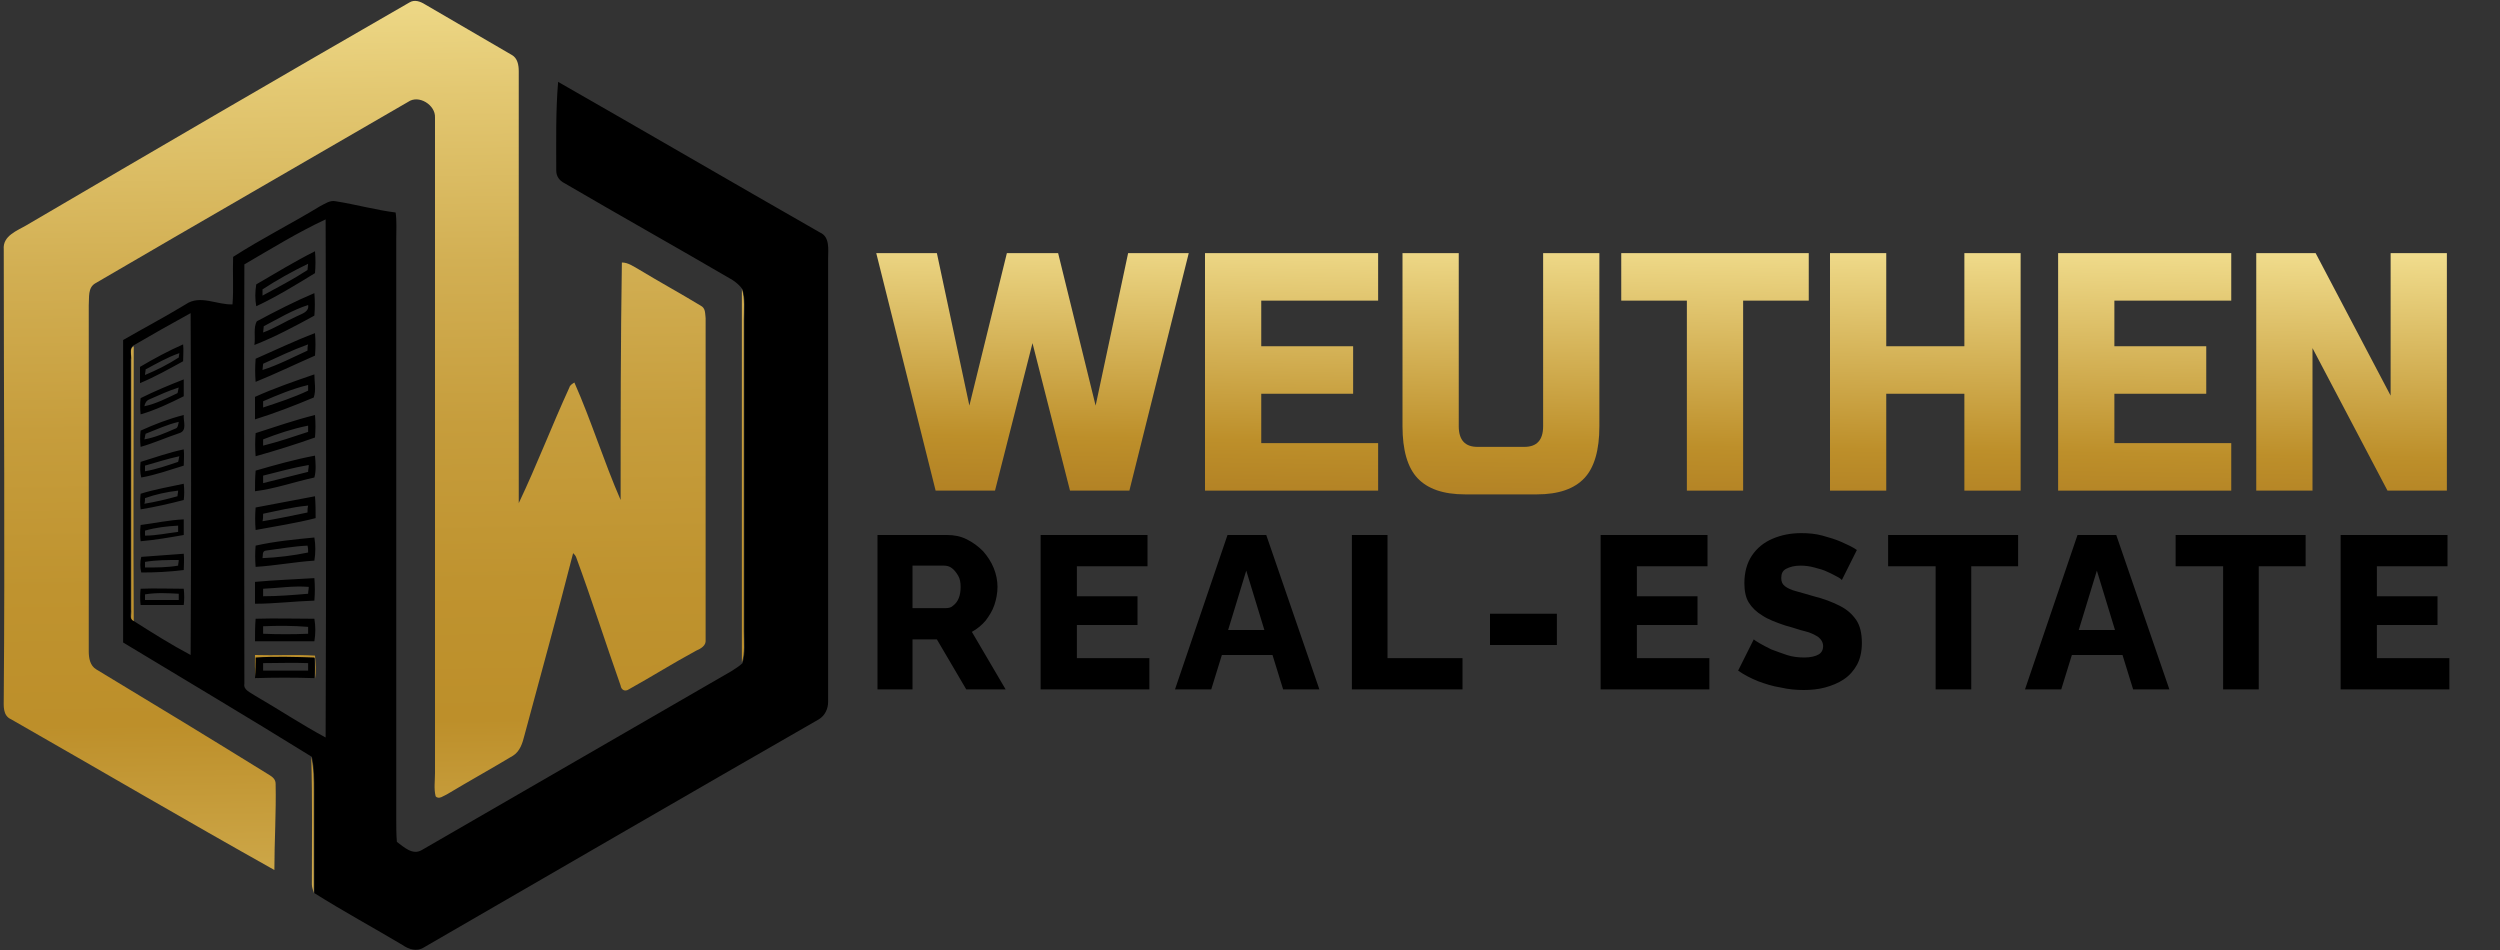
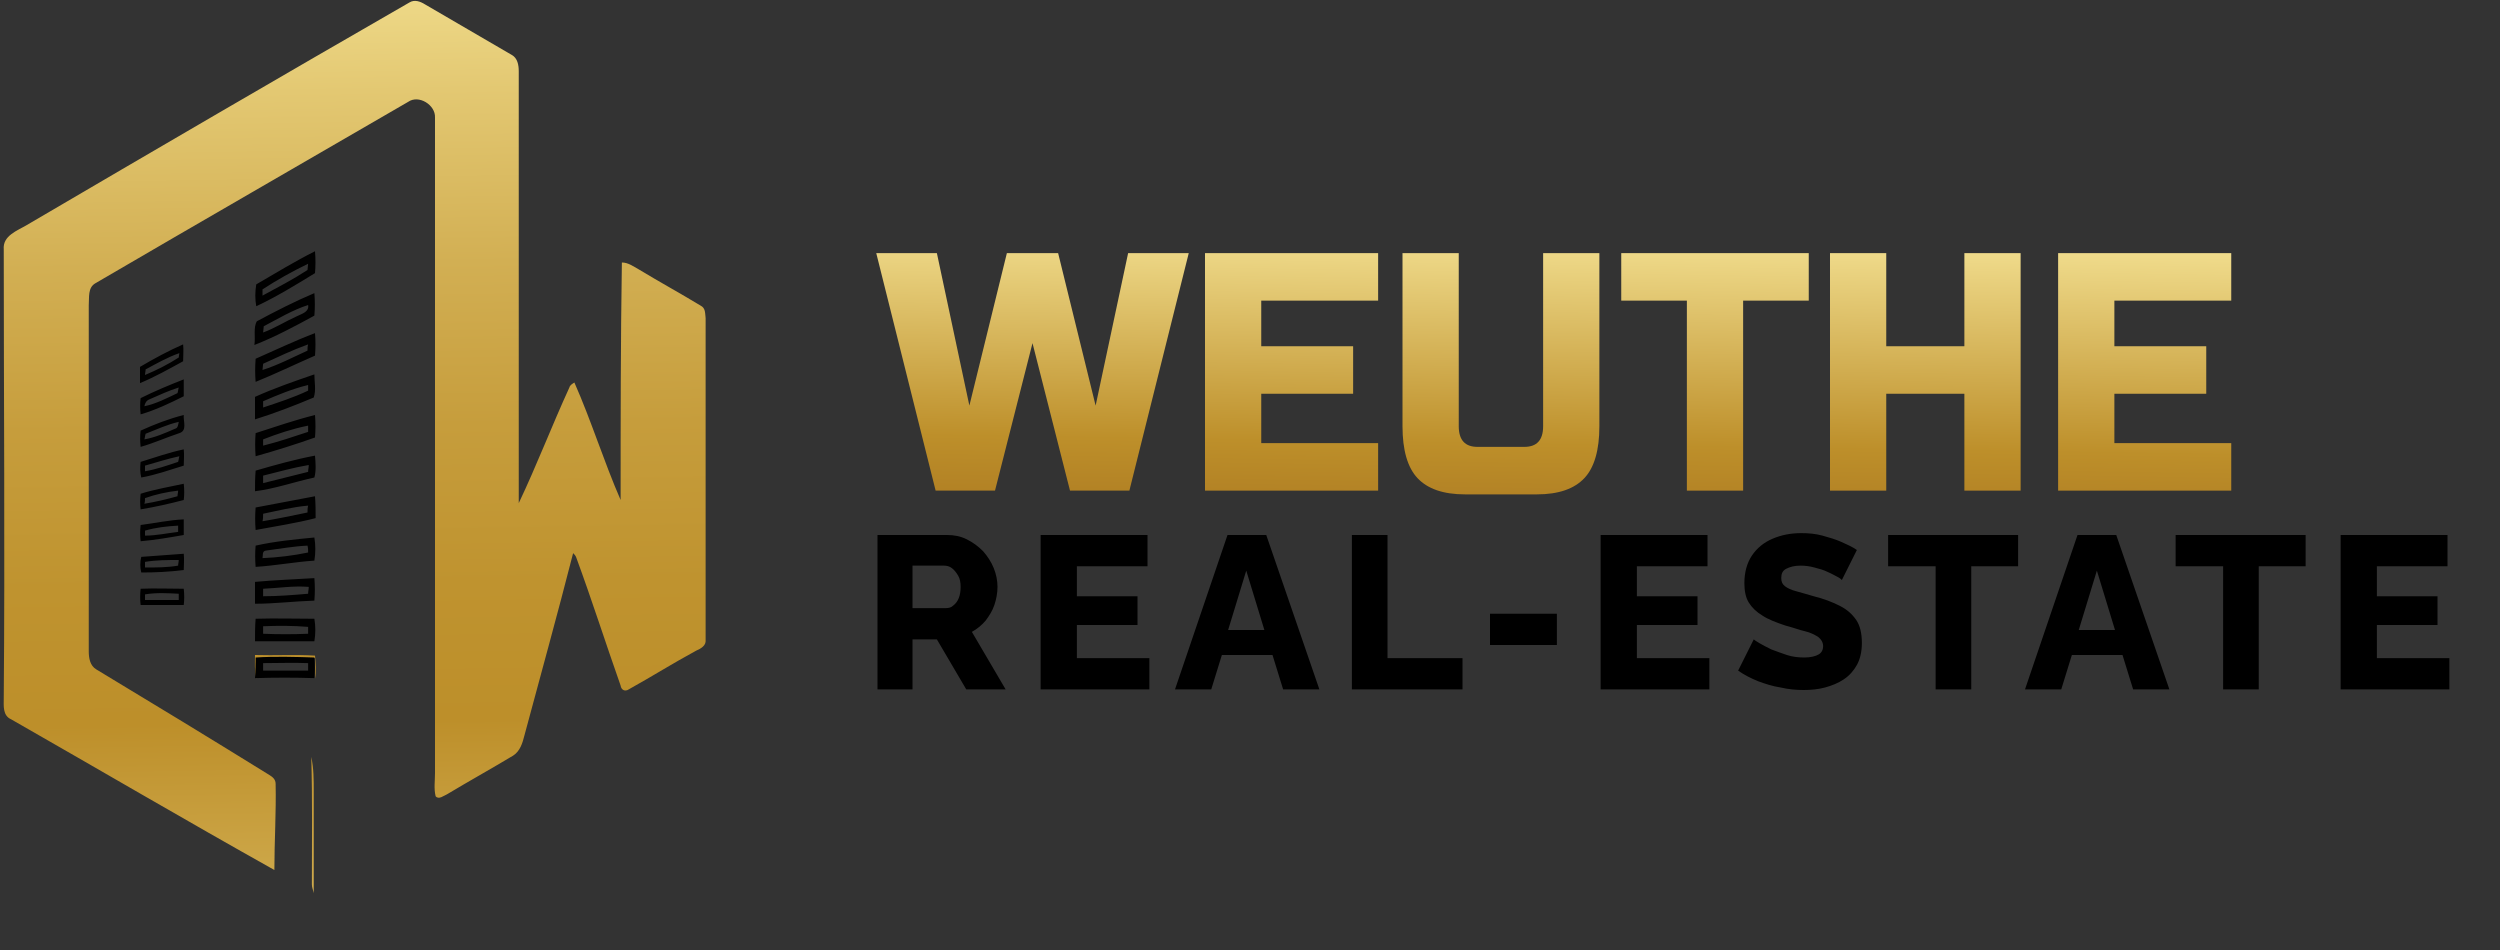
<svg xmlns="http://www.w3.org/2000/svg" version="1.1" id="Layer_1" x="0" y="0" viewBox="0 0 400 152" xml:space="preserve">
  <rect x="0" y="0" width="400" height="152" fill="#333333" stroke="none" />
  <style />
  <linearGradient id="SVGID_1_" gradientUnits="userSpaceOnUse" x1="52.309" y1="-184.264" x2="61.723" y2="405.662">
    <stop offset="0" stop-color="#bd8f2a" />
    <stop offset=".064" stop-color="#bf912d" />
    <stop offset=".112" stop-color="#c49937" />
    <stop offset=".155" stop-color="#cca647" />
    <stop offset=".196" stop-color="#d8b85e" />
    <stop offset=".234" stop-color="#e7cf7b" />
    <stop offset=".27" stop-color="#faeb9f" />
    <stop offset=".277" stop-color="#fef1a7" />
    <stop offset=".29" stop-color="#f7e79a" />
    <stop offset=".337" stop-color="#e3c872" />
    <stop offset=".384" stop-color="#d2af53" />
    <stop offset=".428" stop-color="#c69d3c" />
    <stop offset=".471" stop-color="#bf932f" />
    <stop offset=".508" stop-color="#bd8f2a" />
    <stop offset=".674" stop-color="#fef1a7" />
    <stop offset=".806" stop-color="#bd8f2a" />
    <stop offset=".827" stop-color="#b58526" />
    <stop offset=".943" stop-color="#8d5313" />
    <stop offset="1" stop-color="#7d3f0b" />
  </linearGradient>
  <path d="M65.5.4c.8-.5 1.7-.2 2.5.3 4.6 2.7 9.3 5.4 13.9 8.1.9.5 1.1 1.6 1.1 2.6v69.1c2.9-6.1 5.3-12.4 8.1-18.5.1-.4.5-.6.8-.8 2.7 6.1 4.7 12.6 7.4 18.8 0-12.7 0-25.4.2-38 1 0 1.8.6 2.7 1.1 3.3 2 6.6 3.8 9.9 5.8.8.4.7 1.2.8 2v51.5c.1.9-.8 1.4-1.5 1.7-3.7 2-7.2 4.2-10.8 6.2-.6.4-1.2.1-1.3-.6-2.4-6.8-4.6-13.7-7.1-20.5-.1-.3-.3-.5-.5-.7-2.5 9.8-5.2 19.5-7.8 29.2-.3 1.2-.7 2.5-1.8 3.2-3.5 2.1-7.1 4.1-10.6 6.2-.5.2-1.3.9-1.8.3-.3-1.2-.1-2.5-.1-3.7V18.8c.1-2-2.6-3.7-4.3-2.5-16.7 9.7-33.4 19.3-50 29-1.3.7-1 2.3-1.1 3.6v55.3c0 1.1.2 2.3 1.2 2.9 9.3 5.6 18.5 11.2 27.7 16.9.5.3 1 .7 1 1.4.1 4.6-.2 9.2-.2 13.8-14.1-7.9-28.1-16.1-42.1-24.1-1.4-.6-1.2-2.2-1.2-3.4.2-23.9 0-47.9 0-71.8-.2-2.2 2.2-3 3.7-3.9C24.6 24.1 45 12.2 65.5.4z" fill="url(#SVGID_1_)" />
  <linearGradient id="SVGID_00000094612031489225261020000006066525386647724940_" gradientUnits="userSpaceOnUse" x1="114.705" y1="-185.259" x2="124.119" y2="404.668">
    <stop offset="0" stop-color="#bd8f2a" />
    <stop offset=".064" stop-color="#bf912d" />
    <stop offset=".112" stop-color="#c49937" />
    <stop offset=".155" stop-color="#cca647" />
    <stop offset=".196" stop-color="#d8b85e" />
    <stop offset=".234" stop-color="#e7cf7b" />
    <stop offset=".27" stop-color="#faeb9f" />
    <stop offset=".277" stop-color="#fef1a7" />
    <stop offset=".29" stop-color="#f7e79a" />
    <stop offset=".337" stop-color="#e3c872" />
    <stop offset=".384" stop-color="#d2af53" />
    <stop offset=".428" stop-color="#c69d3c" />
    <stop offset=".471" stop-color="#bf932f" />
    <stop offset=".508" stop-color="#bd8f2a" />
    <stop offset=".674" stop-color="#fef1a7" />
    <stop offset=".806" stop-color="#bd8f2a" />
    <stop offset=".827" stop-color="#b58526" />
    <stop offset=".943" stop-color="#8d5313" />
    <stop offset="1" stop-color="#7d3f0b" />
  </linearGradient>
-   <path d="M118.7 46.2c.5 1.6.3 3.4.3 5V101c0 1.7.2 3.4-.3 5V46.2z" fill="url(#SVGID_00000094612031489225261020000006066525386647724940_)" />
  <linearGradient id="SVGID_00000142874314039061829990000007195010973985921202_" gradientUnits="userSpaceOnUse" x1="16.983" y1="-183.704" x2="26.397" y2="406.23">
    <stop offset="0" stop-color="#bd8f2a" />
    <stop offset=".064" stop-color="#bf912d" />
    <stop offset=".112" stop-color="#c49937" />
    <stop offset=".155" stop-color="#cca647" />
    <stop offset=".196" stop-color="#d8b85e" />
    <stop offset=".234" stop-color="#e7cf7b" />
    <stop offset=".27" stop-color="#faeb9f" />
    <stop offset=".277" stop-color="#fef1a7" />
    <stop offset=".29" stop-color="#f7e79a" />
    <stop offset=".337" stop-color="#e3c872" />
    <stop offset=".384" stop-color="#d2af53" />
    <stop offset=".428" stop-color="#c69d3c" />
    <stop offset=".471" stop-color="#bf932f" />
    <stop offset=".508" stop-color="#bd8f2a" />
    <stop offset=".674" stop-color="#fef1a7" />
    <stop offset=".806" stop-color="#bd8f2a" />
    <stop offset=".827" stop-color="#b58526" />
    <stop offset=".943" stop-color="#8d5313" />
    <stop offset="1" stop-color="#7d3f0b" />
  </linearGradient>
-   <path d="M21 57.6c.1-.7-.4-1.8.4-2.2 0 14.7-.1 29.4 0 44.1-.7-.3-.3-1.3-.4-1.9v-40z" fill="url(#SVGID_00000142874314039061829990000007195010973985921202_)" />
  <linearGradient id="SVGID_00000050649320789874611440000006177893215676126337_" gradientUnits="userSpaceOnUse" x1="41.01" y1="-184.093" x2="50.424" y2="405.855">
    <stop offset="0" stop-color="#bd8f2a" />
    <stop offset=".064" stop-color="#bf912d" />
    <stop offset=".112" stop-color="#c49937" />
    <stop offset=".155" stop-color="#cca647" />
    <stop offset=".196" stop-color="#d8b85e" />
    <stop offset=".234" stop-color="#e7cf7b" />
    <stop offset=".27" stop-color="#faeb9f" />
    <stop offset=".277" stop-color="#fef1a7" />
    <stop offset=".29" stop-color="#f7e79a" />
    <stop offset=".337" stop-color="#e3c872" />
    <stop offset=".384" stop-color="#d2af53" />
    <stop offset=".428" stop-color="#c69d3c" />
    <stop offset=".471" stop-color="#bf932f" />
    <stop offset=".508" stop-color="#bd8f2a" />
    <stop offset=".674" stop-color="#fef1a7" />
    <stop offset=".806" stop-color="#bd8f2a" />
    <stop offset=".827" stop-color="#b58526" />
    <stop offset=".943" stop-color="#8d5313" />
    <stop offset="1" stop-color="#7d3f0b" />
  </linearGradient>
  <path d="M40.8 104.8c3.2.1 6.4-.1 9.6.1.1 1.2.2 2.5 0 3.7v-3.3c-3.1-.1-6.3-.2-9.4 0-.1 1.1-.1 2.2 0 3.3-.3-1.3-.2-2.6-.2-3.8z" fill="url(#SVGID_00000050649320789874611440000006177893215676126337_)" />
  <linearGradient id="SVGID_00000075139762083416732360000000188849318538285979_" gradientUnits="userSpaceOnUse" x1="45" y1="-184.15" x2="54.414" y2="405.782">
    <stop offset="0" stop-color="#bd8f2a" />
    <stop offset=".064" stop-color="#bf912d" />
    <stop offset=".112" stop-color="#c49937" />
    <stop offset=".155" stop-color="#cca647" />
    <stop offset=".196" stop-color="#d8b85e" />
    <stop offset=".234" stop-color="#e7cf7b" />
    <stop offset=".27" stop-color="#faeb9f" />
    <stop offset=".277" stop-color="#fef1a7" />
    <stop offset=".29" stop-color="#f7e79a" />
    <stop offset=".337" stop-color="#e3c872" />
    <stop offset=".384" stop-color="#d2af53" />
    <stop offset=".428" stop-color="#c69d3c" />
    <stop offset=".471" stop-color="#bf932f" />
    <stop offset=".508" stop-color="#bd8f2a" />
    <stop offset=".674" stop-color="#fef1a7" />
    <stop offset=".806" stop-color="#bd8f2a" />
    <stop offset=".827" stop-color="#b58526" />
    <stop offset=".943" stop-color="#8d5313" />
    <stop offset="1" stop-color="#7d3f0b" />
  </linearGradient>
  <path d="M49.8 121.1c.4 1.8.4 3.7.4 5.5v16.3c-.1-.5-.3-.9-.3-1.4 0-6.8.1-13.6-.1-20.4z" fill="url(#SVGID_00000075139762083416732360000000188849318538285979_)" />
  <g>
-     <path d="M89 27.3c0-4.7-.1-9.5.3-14.2 14 8 27.9 16.1 41.9 24.1 1.6.7 1.3 2.7 1.3 4.1v71c0 1.1-.5 2.2-1.5 2.8-21.1 12.1-42.1 24.3-63.2 36.5-1.1.7-2.4.3-3.4-.4-4.7-2.8-9.5-5.4-14.1-8.3v-16.3c0-1.8 0-3.7-.4-5.5-10-6.2-20.1-12.2-30.2-18.3V54.4c3.3-1.9 6.7-3.7 10-5.7 2.3-1.6 5 .1 7.5 0 .2-2.5 0-5.1.1-7.6 4.5-2.9 9.3-5.3 13.9-8.1.8-.4 1.6-1 2.5-.8 3.2.5 6.4 1.4 9.6 1.8.2 1.4.1 2.8.1 4.3V131c0 1.2 0 2.5.1 3.7 1.1.8 2.5 2.2 4 1.3 16.5-9.5 33-19.1 49.5-28.6.6-.4 1.3-.8 1.8-1.3.5-1.6.3-3.4.3-5V51.3c0-1.7.2-3.4-.3-5-.4-.6-1-1.1-1.6-1.5-8.9-5.2-18-10.3-26.9-15.5-.8-.4-1.3-1.1-1.3-2zm-49.9 15c-.1 22.4 0 44.7 0 67.1-.2 1 1 1.4 1.7 1.9 3.8 2.2 7.4 4.6 11.3 6.7.1-27.6.1-55.3 0-82.9-4.5 2.1-8.7 4.7-13 7.2zm-17.8 13c-.7.5-.2 1.5-.4 2.2v39.9c.1.6-.3 1.6.4 1.9 3 1.9 6 3.8 9.2 5.5.1-18.2.1-36.5 0-54.7-3.1 1.7-6.1 3.4-9.2 5.2z" />
    <path d="M41 45.5c3.1-1.8 6.2-3.7 9.4-5.3.1 1.2.1 2.4 0 3.5-3.1 1.9-6.2 3.8-9.4 5.3-.2-1.1-.2-2.3 0-3.5zm1 .8v1c2.4-1.3 4.9-2.6 7.2-4.1 0-.3.1-.7.1-1-2.5 1.2-5 2.6-7.3 4.1zM41.1 51.4c3-1.6 6.1-3.2 9.2-4.5.1 1.2.1 2.4 0 3.6-3.1 1.7-6.3 3.4-9.6 4.7.2-1.3-.2-2.8.4-3.8zm1.1.8c0 .3-.1.7-.1 1 1.9-.7 3.6-1.8 5.4-2.6.8-.4 2-.7 1.8-1.8-2.5.8-4.8 2.2-7.1 3.4zM40.9 57.4c3.2-1.4 6.3-2.9 9.5-4.1.1 1.2.1 2.4 0 3.6-3.2 1.4-6.3 2.9-9.5 4.2-.1-1.2-.1-2.4 0-3.7zm1.2.8c0 .3-.1.7-.1 1 2.5-.8 4.8-2 7.2-3.1 0-.3 0-.7.1-1-2.5.9-4.8 2-7.2 3.1zM22.4 58.7c2.2-1.3 4.6-2.6 6.9-3.6.1.9 0 1.8 0 2.7-2.2 1.2-4.5 2.5-6.9 3.5v-2.6zm.9.4c0 .3-.1.6-.1.9 1.9-.8 3.7-1.7 5.4-2.8 0-.2.1-.6.1-.7-2 .7-3.7 1.7-5.4 2.6zM40.8 63.5c3.1-1.4 6.3-2.5 9.5-3.6 0 1.2.3 2.5-.1 3.7-3.1 1.3-6.2 2.5-9.4 3.5v-3.6zm1.3.7v1c2.4-.8 4.9-1.6 7.2-2.7v-.9c-2.5.6-4.9 1.6-7.2 2.6zM22.5 63.7c2.2-1.1 4.6-2.1 6.9-3v2.7c-2.2 1.1-4.5 2.2-6.9 2.9-.1-.9-.1-1.8 0-2.6zm1.4.2c-.5.2-.7.6-.8 1.1 1.9-.4 3.6-1.3 5.3-2.1.1-.3.1-.6.2-.9-1.6.5-3.1 1.2-4.7 1.9zM22.5 68.9c2.2-1 4.5-1.9 6.9-2.5-.1 1 .6 2.5-.7 2.9-2.1.7-4.1 1.6-6.2 2.2-.1-.9-.1-1.8 0-2.6zm.8.5c-.1.3-.1.6-.2.9 1.7-.3 3.3-1 4.9-1.7.5-.1.5-.7.6-1.1-1.8.4-3.5 1.2-5.3 1.9zM40.9 69.3c3.1-1 6.3-2.1 9.5-2.9.1 1.2.1 2.4 0 3.6-3.1 1.1-6.3 2.1-9.5 3-.1-1.2-.1-2.5 0-3.7zm1.2 1v1c2.4-.6 4.8-1.4 7.2-2.2v-1c-2.5.5-4.9 1.3-7.2 2.2zM22.5 73.9c2.3-.7 4.5-1.5 6.9-2 .1.9 0 1.8 0 2.6-2.3.7-4.5 1.5-6.8 1.9-.2-.8-.2-1.7-.1-2.5zm.7.6v.9c1.8-.3 3.5-.9 5.3-1.5.1-.3.1-.6.2-.9-1.9.4-3.7 1-5.5 1.5zM40.9 75.3c3.1-.9 6.3-1.8 9.5-2.4.1 1.2.2 2.4-.1 3.5-3.2.7-6.3 1.8-9.5 2.2 0-1 0-2.1.1-3.3zm1.2.8v1.2l7.2-1.8c0-.4.1-.7.1-1.1-2.4.4-4.9 1.1-7.3 1.7zM22.5 79c2.2-.7 4.6-1.1 6.9-1.6.1.9.1 1.8 0 2.6-2.3.6-4.5 1.1-6.9 1.5-.1-.8-.1-1.6 0-2.5zm.7.7c0 .3 0 .6-.1.9 1.8-.3 3.5-.7 5.3-1.2 0-.3.1-.6.1-.9-1.8.2-3.6.6-5.3 1.2zM40.9 81.2c3.2-.6 6.3-1.2 9.5-1.8.1 1.2.1 2.4.1 3.5-3.1.8-6.4 1.3-9.6 1.9-.1-1.2-.1-2.4 0-3.6zm1.2 1c0 .4 0 .8-.1 1.2 2.4-.4 4.8-.9 7.2-1.4 0-.4 0-.7.1-1.1-2.4.2-4.8.8-7.2 1.3zM22.5 84c2.3-.3 4.6-.8 6.9-.9v2.5c-2.3.4-4.6.8-6.9 1-.1-.9-.1-1.7 0-2.6zm.7.9v.8c1.8 0 3.6-.4 5.3-.6v-1c-1.8.1-3.6.3-5.3.8zM40.9 87.3c3.1-.7 6.3-1 9.4-1.3.2 1.2.2 2.5 0 3.7-3.1.2-6.2.8-9.4 1-.1-1.2-.1-2.3 0-3.4zm1.6.8c-.6.1-.4.8-.5 1.2 2.4-.1 4.9-.4 7.3-.9 0-.4 0-.7-.1-1.1-2.2.1-4.4.5-6.7.8zM22.6 89.1c2.3-.2 4.5-.3 6.8-.5.1.9 0 1.8 0 2.6-2.3.3-4.6.4-6.8.4-.2-.8-.2-1.7 0-2.5zm.6.8v.9c1.8 0 3.6 0 5.3-.3 0-.3.1-.6.1-.9-1.8 0-3.6 0-5.4.3zM40.8 93.1c3.2-.3 6.4-.4 9.5-.6.1 1.2.1 2.4 0 3.6-3.2.1-6.4.5-9.5.5v-3.5zm1.3 1.1v1.2c2.4 0 4.8-.2 7.2-.4 0-.4.1-.7.1-1.1-2.5-.2-4.9.2-7.3.3zM22.5 94.2c2.3-.1 4.6 0 6.9 0 .1.9.1 1.8 0 2.6h-6.9c-.1-.8-.1-1.7 0-2.6zm.7.9v.9h5.4v-1c-1.8-.1-3.6-.2-5.4.1zM40.9 99c3.2-.1 6.3 0 9.4 0 .2 1.2.2 2.4 0 3.6h-9.5c0-1.2 0-2.4.1-3.6zm1.2 1.2v1.2c2.4.1 4.8.1 7.2 0v-1.1c-2.4-.2-4.8-.2-7.2-.1zM40.9 105.2c3.1-.2 6.3-.1 9.4 0 .1 1.1.1 2.2 0 3.3-3.2-.1-6.3-.1-9.5 0 .1-1.1.1-2.2.1-3.3zm1.2.9v1.2h7.2v-1.2c-2.4-.1-4.8 0-7.2 0z" />
  </g>
  <g>
    <linearGradient id="SVGID_00000163050076951837424220000007453860126473988019_" gradientUnits="userSpaceOnUse" x1="168.671" y1="-181.728" x2="163.964" y2="130.489">
      <stop offset="0" stop-color="#bd8f2a" />
      <stop offset=".064" stop-color="#bf912d" />
      <stop offset=".112" stop-color="#c49937" />
      <stop offset=".155" stop-color="#cca647" />
      <stop offset=".196" stop-color="#d8b85e" />
      <stop offset=".234" stop-color="#e7cf7b" />
      <stop offset=".27" stop-color="#faeb9f" />
      <stop offset=".277" stop-color="#fef1a7" />
      <stop offset=".29" stop-color="#f7e79a" />
      <stop offset=".337" stop-color="#e3c872" />
      <stop offset=".384" stop-color="#d2af53" />
      <stop offset=".428" stop-color="#c69d3c" />
      <stop offset=".471" stop-color="#bf932f" />
      <stop offset=".508" stop-color="#bd8f2a" />
      <stop offset=".674" stop-color="#fef1a7" />
      <stop offset=".806" stop-color="#bd8f2a" />
      <stop offset=".827" stop-color="#b58526" />
      <stop offset=".943" stop-color="#8d5313" />
      <stop offset="1" stop-color="#7d3f0b" />
    </linearGradient>
    <path d="M169.3 40.5l6 24.4 5.2-24.4h9.7l-9.5 38h-9.5l-6-23.6-6 23.6h-9.5l-9.5-38h9.7l5.2 24.4 6-24.4h8.2z" fill="url(#SVGID_00000163050076951837424220000007453860126473988019_)" />
    <linearGradient id="SVGID_00000079456489651385847990000005437064023714469565_" gradientUnits="userSpaceOnUse" x1="210.257" y1="-181.103" x2="205.55" y2="131.116">
      <stop offset="0" stop-color="#bd8f2a" />
      <stop offset=".064" stop-color="#bf912d" />
      <stop offset=".112" stop-color="#c49937" />
      <stop offset=".155" stop-color="#cca647" />
      <stop offset=".196" stop-color="#d8b85e" />
      <stop offset=".234" stop-color="#e7cf7b" />
      <stop offset=".27" stop-color="#faeb9f" />
      <stop offset=".277" stop-color="#fef1a7" />
      <stop offset=".29" stop-color="#f7e79a" />
      <stop offset=".337" stop-color="#e3c872" />
      <stop offset=".384" stop-color="#d2af53" />
      <stop offset=".428" stop-color="#c69d3c" />
      <stop offset=".471" stop-color="#bf932f" />
      <stop offset=".508" stop-color="#bd8f2a" />
      <stop offset=".674" stop-color="#fef1a7" />
      <stop offset=".806" stop-color="#bd8f2a" />
      <stop offset=".827" stop-color="#b58526" />
      <stop offset=".943" stop-color="#8d5313" />
      <stop offset="1" stop-color="#7d3f0b" />
    </linearGradient>
    <path d="M220.5 78.5h-27.7v-38h27.7v7.6h-18.7v7.3h14.7V63h-14.7v7.9h18.7v7.6z" fill="url(#SVGID_00000079456489651385847990000005437064023714469565_)" />
    <linearGradient id="SVGID_00000077317127853396734650000016873748080668971141_" gradientUnits="userSpaceOnUse" x1="243.744" y1="-180.599" x2="239.037" y2="131.621">
      <stop offset="0" stop-color="#bd8f2a" />
      <stop offset=".064" stop-color="#bf912d" />
      <stop offset=".112" stop-color="#c49937" />
      <stop offset=".155" stop-color="#cca647" />
      <stop offset=".196" stop-color="#d8b85e" />
      <stop offset=".234" stop-color="#e7cf7b" />
      <stop offset=".27" stop-color="#faeb9f" />
      <stop offset=".277" stop-color="#fef1a7" />
      <stop offset=".29" stop-color="#f7e79a" />
      <stop offset=".337" stop-color="#e3c872" />
      <stop offset=".384" stop-color="#d2af53" />
      <stop offset=".428" stop-color="#c69d3c" />
      <stop offset=".471" stop-color="#bf932f" />
      <stop offset=".508" stop-color="#bd8f2a" />
      <stop offset=".674" stop-color="#fef1a7" />
      <stop offset=".806" stop-color="#bd8f2a" />
      <stop offset=".827" stop-color="#b58526" />
      <stop offset=".943" stop-color="#8d5313" />
      <stop offset="1" stop-color="#7d3f0b" />
    </linearGradient>
    <path d="M246.9 40.5h9v27.7c0 3.8-.8 6.6-2.4 8.3-1.6 1.7-4.1 2.6-7.6 2.6h-11.5c-3.5 0-6-.9-7.6-2.6-1.6-1.7-2.4-4.5-2.4-8.3V40.5h9v27.7c0 2.2 1 3.3 3 3.3h7.5c2 0 3-1.1 3-3.3V40.5z" fill="url(#SVGID_00000077317127853396734650000016873748080668971141_)" />
    <linearGradient id="SVGID_00000128446464770658501840000004438895021952557214_" gradientUnits="userSpaceOnUse" x1="277.779" y1="-180.088" x2="273.072" y2="132.135">
      <stop offset="0" stop-color="#bd8f2a" />
      <stop offset=".064" stop-color="#bf912d" />
      <stop offset=".112" stop-color="#c49937" />
      <stop offset=".155" stop-color="#cca647" />
      <stop offset=".196" stop-color="#d8b85e" />
      <stop offset=".234" stop-color="#e7cf7b" />
      <stop offset=".27" stop-color="#faeb9f" />
      <stop offset=".277" stop-color="#fef1a7" />
      <stop offset=".29" stop-color="#f7e79a" />
      <stop offset=".337" stop-color="#e3c872" />
      <stop offset=".384" stop-color="#d2af53" />
      <stop offset=".428" stop-color="#c69d3c" />
      <stop offset=".471" stop-color="#bf932f" />
      <stop offset=".508" stop-color="#bd8f2a" />
      <stop offset=".674" stop-color="#fef1a7" />
      <stop offset=".806" stop-color="#bd8f2a" />
      <stop offset=".827" stop-color="#b58526" />
      <stop offset=".943" stop-color="#8d5313" />
      <stop offset="1" stop-color="#7d3f0b" />
    </linearGradient>
    <path d="M278.9 78.5h-9V48.1h-10.5v-7.6h30v7.6h-10.5v30.4z" fill="url(#SVGID_00000128446464770658501840000004438895021952557214_)" />
    <linearGradient id="SVGID_00000043425658921603972490000007154388904728781952_" gradientUnits="userSpaceOnUse" x1="311.697" y1="-179.576" x2="306.99" y2="132.647">
      <stop offset="0" stop-color="#bd8f2a" />
      <stop offset=".064" stop-color="#bf912d" />
      <stop offset=".112" stop-color="#c49937" />
      <stop offset=".155" stop-color="#cca647" />
      <stop offset=".196" stop-color="#d8b85e" />
      <stop offset=".234" stop-color="#e7cf7b" />
      <stop offset=".27" stop-color="#faeb9f" />
      <stop offset=".277" stop-color="#fef1a7" />
      <stop offset=".29" stop-color="#f7e79a" />
      <stop offset=".337" stop-color="#e3c872" />
      <stop offset=".384" stop-color="#d2af53" />
      <stop offset=".428" stop-color="#c69d3c" />
      <stop offset=".471" stop-color="#bf932f" />
      <stop offset=".508" stop-color="#bd8f2a" />
      <stop offset=".674" stop-color="#fef1a7" />
      <stop offset=".806" stop-color="#bd8f2a" />
      <stop offset=".827" stop-color="#b58526" />
      <stop offset=".943" stop-color="#8d5313" />
      <stop offset="1" stop-color="#7d3f0b" />
    </linearGradient>
    <path d="M323.3 78.5h-9V63h-12.5v15.5h-9v-38h9v14.9h12.5V40.5h9v38z" fill="url(#SVGID_00000043425658921603972490000007154388904728781952_)" />
    <linearGradient id="SVGID_00000177458076650672624430000001975103021940637572_" gradientUnits="userSpaceOnUse" x1="346.757" y1="-179.044" x2="342.05" y2="133.174">
      <stop offset="0" stop-color="#bd8f2a" />
      <stop offset=".064" stop-color="#bf912d" />
      <stop offset=".112" stop-color="#c49937" />
      <stop offset=".155" stop-color="#cca647" />
      <stop offset=".196" stop-color="#d8b85e" />
      <stop offset=".234" stop-color="#e7cf7b" />
      <stop offset=".27" stop-color="#faeb9f" />
      <stop offset=".277" stop-color="#fef1a7" />
      <stop offset=".29" stop-color="#f7e79a" />
      <stop offset=".337" stop-color="#e3c872" />
      <stop offset=".384" stop-color="#d2af53" />
      <stop offset=".428" stop-color="#c69d3c" />
      <stop offset=".471" stop-color="#bf932f" />
      <stop offset=".508" stop-color="#bd8f2a" />
      <stop offset=".674" stop-color="#fef1a7" />
      <stop offset=".806" stop-color="#bd8f2a" />
      <stop offset=".827" stop-color="#b58526" />
      <stop offset=".943" stop-color="#8d5313" />
      <stop offset="1" stop-color="#7d3f0b" />
    </linearGradient>
    <path d="M357 78.5h-27.7v-38H357v7.6h-18.7v7.3H353V63h-14.7v7.9H357v7.6z" fill="url(#SVGID_00000177458076650672624430000001975103021940637572_)" />
    <linearGradient id="SVGID_00000064356288073564388520000001934909853147976104_" gradientUnits="userSpaceOnUse" x1="379.822" y1="-178.55" x2="375.115" y2="133.673">
      <stop offset="0" stop-color="#bd8f2a" />
      <stop offset=".064" stop-color="#bf912d" />
      <stop offset=".112" stop-color="#c49937" />
      <stop offset=".155" stop-color="#cca647" />
      <stop offset=".196" stop-color="#d8b85e" />
      <stop offset=".234" stop-color="#e7cf7b" />
      <stop offset=".27" stop-color="#faeb9f" />
      <stop offset=".277" stop-color="#fef1a7" />
      <stop offset=".29" stop-color="#f7e79a" />
      <stop offset=".337" stop-color="#e3c872" />
      <stop offset=".384" stop-color="#d2af53" />
      <stop offset=".428" stop-color="#c69d3c" />
      <stop offset=".471" stop-color="#bf932f" />
      <stop offset=".508" stop-color="#bd8f2a" />
      <stop offset=".674" stop-color="#fef1a7" />
      <stop offset=".806" stop-color="#bd8f2a" />
      <stop offset=".827" stop-color="#b58526" />
      <stop offset=".943" stop-color="#8d5313" />
      <stop offset="1" stop-color="#7d3f0b" />
    </linearGradient>
-     <path d="M391.5 78.5H382l-12-22.8v22.8h-9v-38h9.5l12 22.8V40.5h9v38z" fill="url(#SVGID_00000064356288073564388520000001934909853147976104_)" />
  </g>
  <g>
    <path d="M140.4 110.3V85.6h11.1c1.2 0 2.2.2 3.2.7 1 .5 1.8 1.1 2.6 1.9.7.8 1.3 1.7 1.7 2.7.4 1 .6 2 .6 3s-.2 2-.5 2.9c-.3.9-.8 1.7-1.4 2.5-.6.7-1.3 1.3-2.2 1.8l5.4 9.2h-6.3l-4.7-8H146v8h-5.6zm5.7-13h5.2c.5 0 .9-.1 1.2-.4.4-.3.7-.7.9-1.2.2-.5.3-1.1.3-1.8s-.1-1.3-.4-1.8c-.3-.5-.6-.9-1-1.2-.4-.3-.8-.4-1.3-.4h-5v6.8zM183.9 105.3v5h-17.4V85.6h17.1v5h-11.3v4.8h9.7v4.6h-9.7v5.3h11.6zM196.4 85.6h6.2l8.5 24.7h-5.8l-1.7-5.5h-8.1l-1.7 5.5H188l8.4-24.7zm5.9 15.2l-2.9-9.5-2.9 9.5h5.8zM216.3 110.3V85.6h5.7v19.7h12v5h-17.7zM238.4 103.2v-5h10.7v5h-10.7zM273.5 105.3v5h-17.4V85.6h17.1v5h-11.3v4.8h9.7v4.6h-9.7v5.3h11.6zM294.7 92.8c-.1-.1-.3-.3-.7-.5-.4-.2-.9-.5-1.6-.8-.6-.3-1.3-.5-2.1-.7-.7-.2-1.5-.3-2.2-.3-1 0-1.7.2-2.3.5s-.8.8-.8 1.5c0 .6.2 1 .6 1.3.4.3 1 .6 1.8.8.8.2 1.7.5 2.8.8 1.6.4 2.9.9 4.1 1.5 1.2.6 2 1.3 2.7 2.3.6.9.9 2.1.9 3.7 0 1.4-.3 2.6-.8 3.5s-1.2 1.7-2.1 2.3c-.9.6-1.9 1-3 1.3-1.1.3-2.3.4-3.4.4-1.2 0-2.4-.1-3.7-.4-1.3-.2-2.5-.6-3.6-1-1.2-.5-2.2-1-3.2-1.7l2.5-5c.1.1.4.3.9.6s1.1.6 1.9 1c.8.3 1.6.6 2.5.9.9.3 1.9.4 2.8.4 1 0 1.8-.2 2.3-.5.5-.3.7-.8.7-1.3 0-.6-.3-1.1-.8-1.5-.5-.3-1.2-.7-2.1-.9s-1.9-.6-3.1-.9c-1.5-.5-2.8-1-3.7-1.6-1-.6-1.7-1.3-2.2-2.1s-.7-1.9-.7-3.1c0-1.7.4-3.2 1.2-4.4.8-1.2 1.9-2.1 3.3-2.7 1.4-.6 2.9-.9 4.6-.9 1.2 0 2.3.1 3.4.4 1.1.3 2.1.6 3 1 .9.4 1.8.8 2.5 1.3l-2.4 4.8zM322.9 90.6h-7.5v19.7h-5.7V90.6h-7.6v-5h20.8v5zM332.4 85.6h6.2l8.5 24.7h-5.8l-1.7-5.5h-8.1l-1.7 5.5H324l8.4-24.7zm6 15.2l-2.9-9.5-2.9 9.5h5.8zM368.9 90.6h-7.5v19.7h-5.7V90.6h-7.6v-5h20.8v5zM391.9 105.3v5h-17.4V85.6h17.1v5h-11.3v4.8h9.7v4.6h-9.7v5.3h11.6z" />
  </g>
</svg>